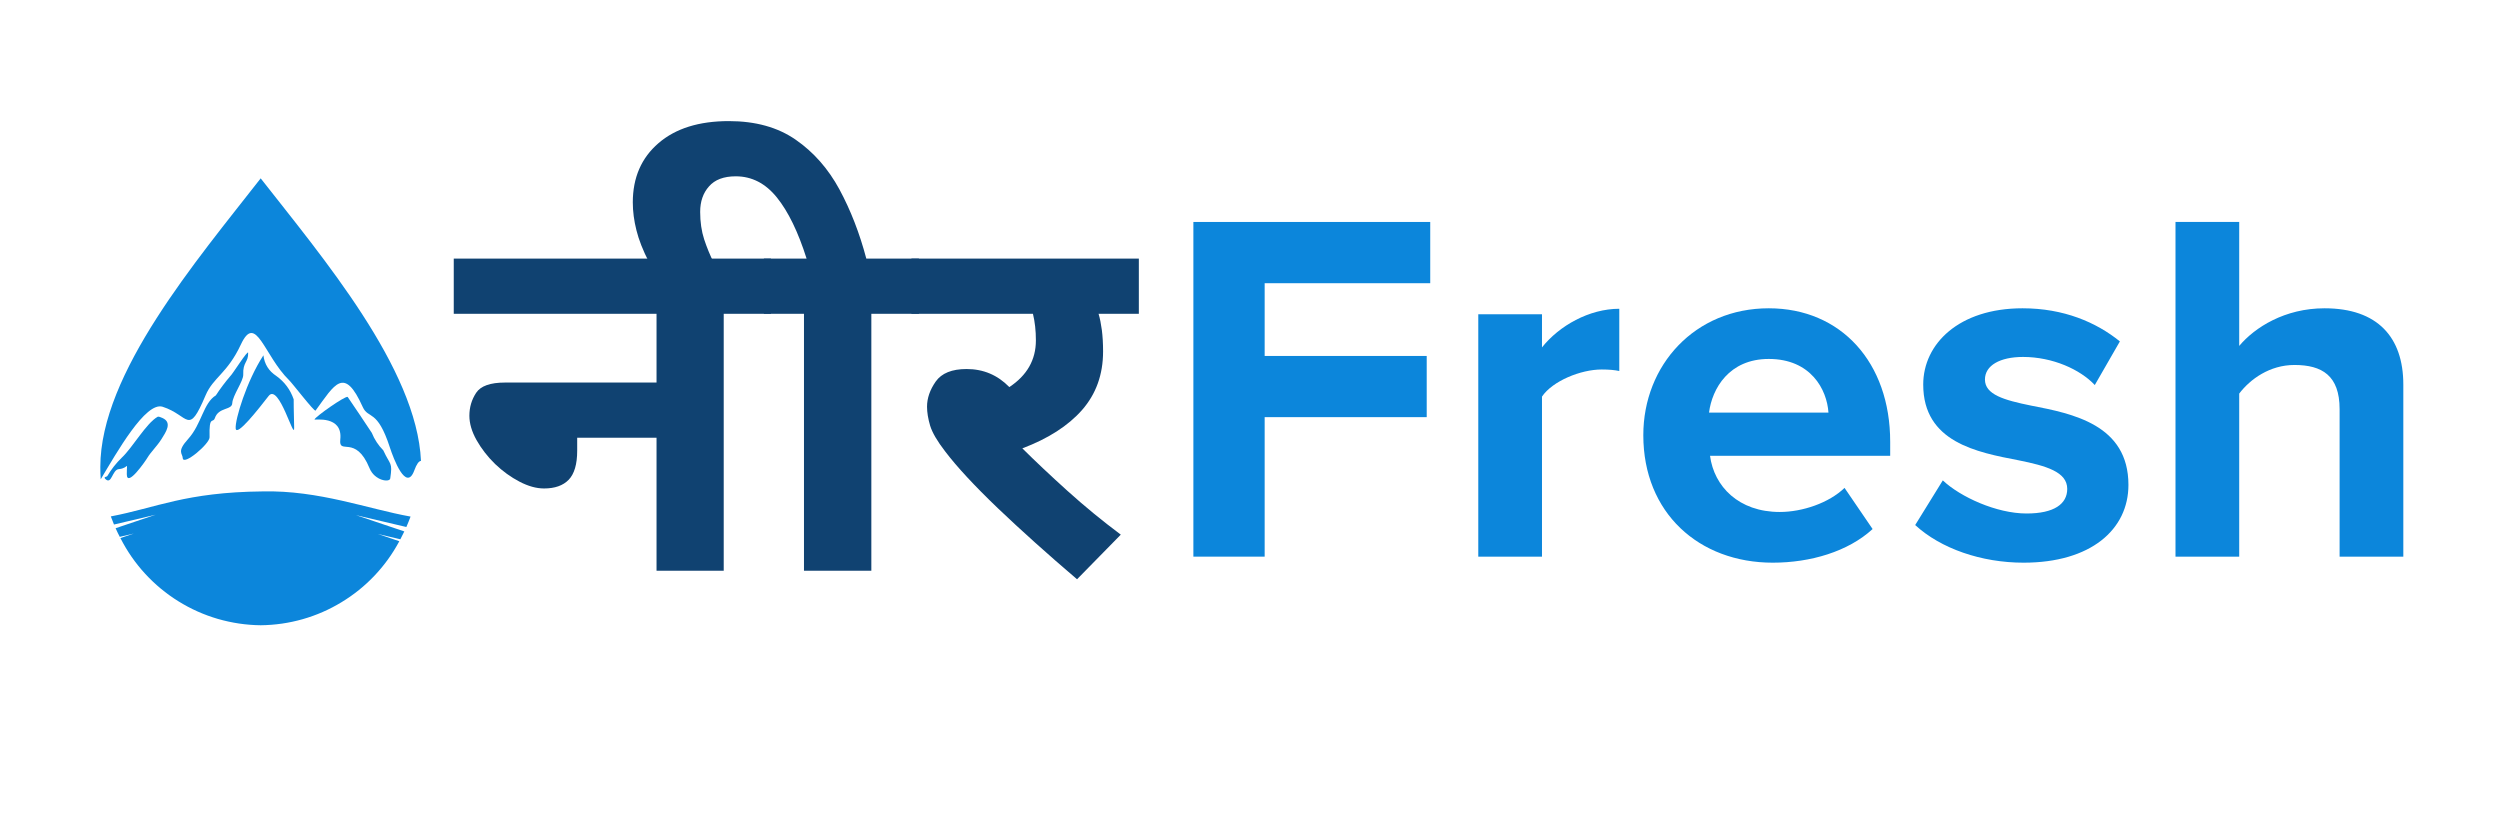
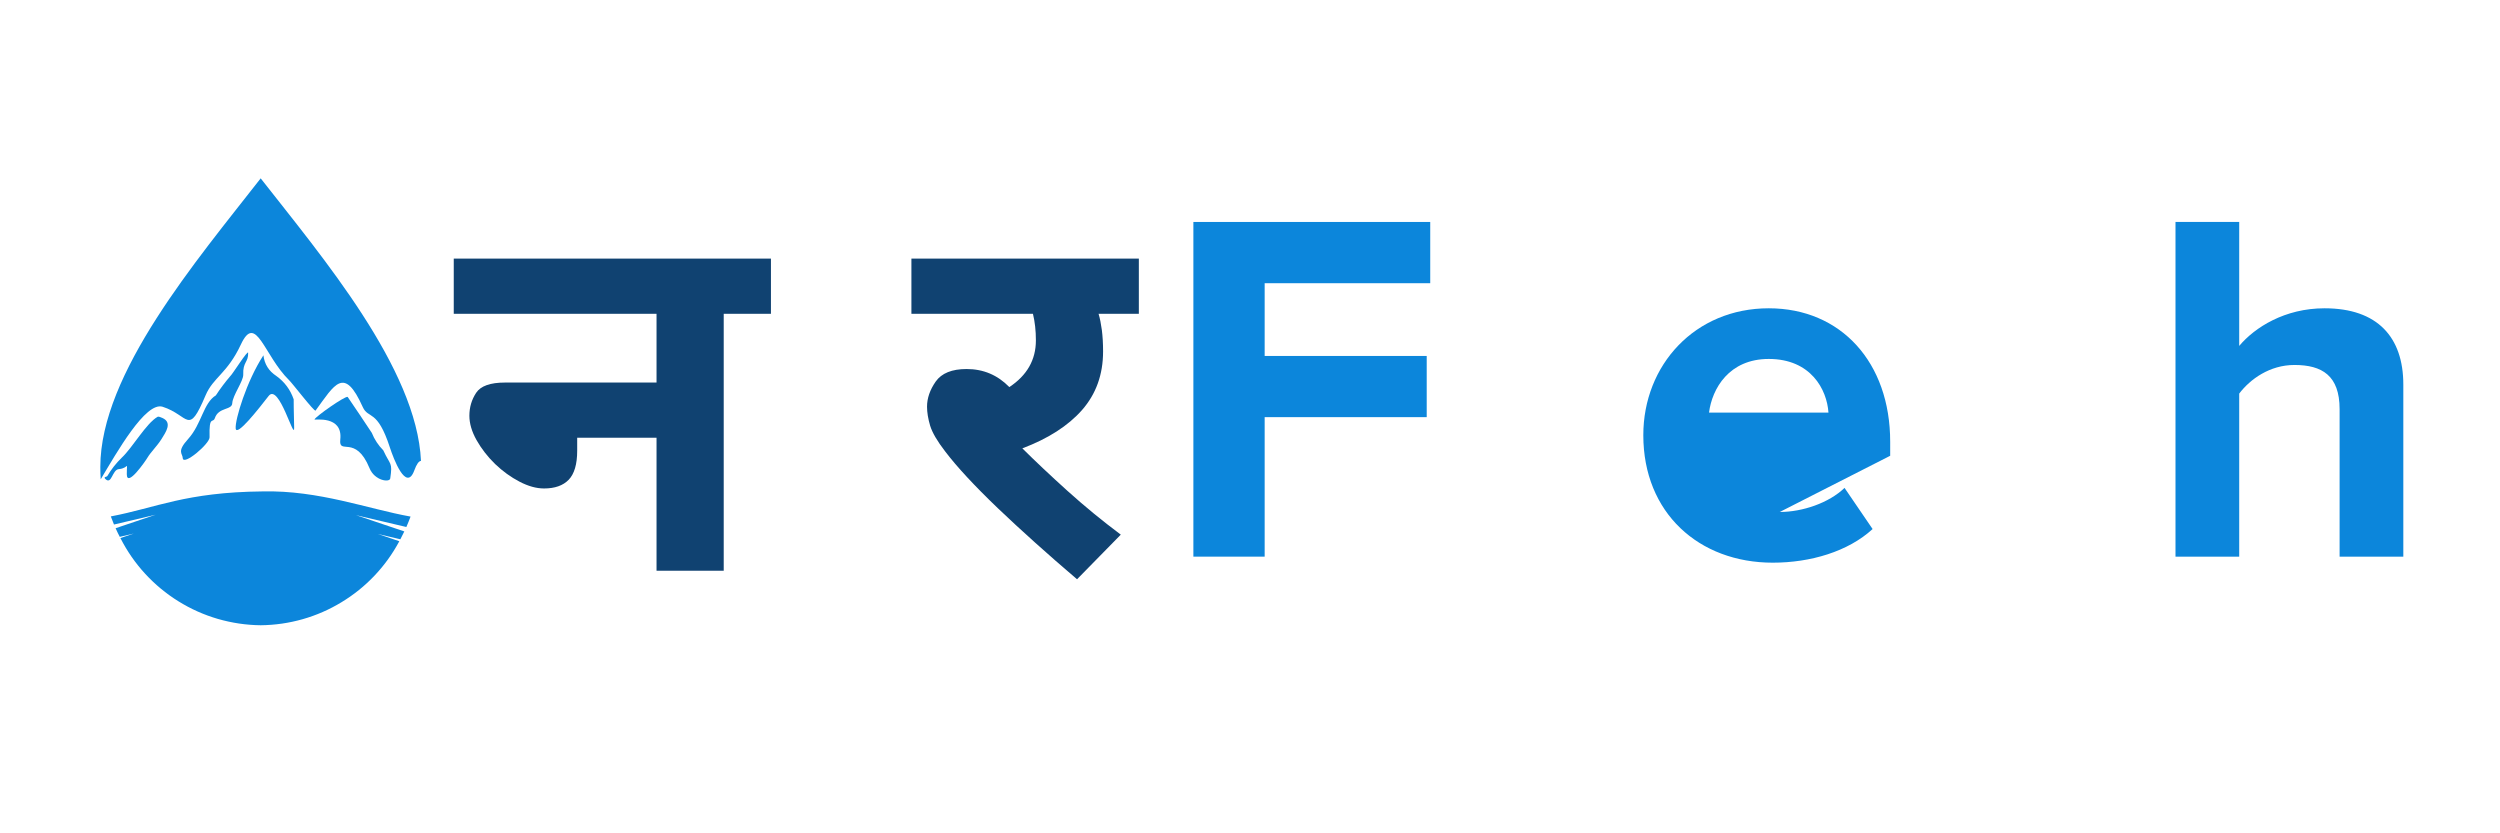
<svg xmlns="http://www.w3.org/2000/svg" width="300" zoomAndPan="magnify" viewBox="0 0 224.88 75" height="100" preserveAspectRatio="xMidYMid meet" version="1.0">
  <defs>
    <g />
    <clipPath id="66c8e6cb1c">
      <path d="M 8.969 16 L 38 16 L 38 44 L 8.969 44 Z M 8.969 16 " clip-rule="nonzero" />
    </clipPath>
    <clipPath id="aa84e6a0ee">
      <path d="M 9 44 L 37 44 L 37 56.383 L 9 56.383 Z M 9 44 " clip-rule="nonzero" />
    </clipPath>
  </defs>
  <g fill="#104271" fill-opacity="1">
    <g transform="translate(40.778, 51.368)">
      <g>
        <path d="M 0 -28.094 L 28.547 -28.094 L 28.547 -23.125 L 24.297 -23.125 L 24.297 0 L 18.25 0 L 18.25 -11.969 L 11.109 -11.969 L 11.109 -10.797 C 11.109 -9.586 10.852 -8.719 10.344 -8.188 C 9.832 -7.664 9.094 -7.406 8.125 -7.406 C 7.438 -7.406 6.703 -7.609 5.922 -8.016 C 5.141 -8.422 4.406 -8.953 3.719 -9.609 C 3.039 -10.273 2.484 -10.992 2.047 -11.766 C 1.617 -12.535 1.406 -13.266 1.406 -13.953 C 1.406 -14.711 1.609 -15.398 2.016 -16.016 C 2.422 -16.629 3.285 -16.938 4.609 -16.938 L 18.25 -16.938 L 18.25 -23.125 L 0 -23.125 Z M 0 -28.094 " />
      </g>
    </g>
  </g>
  <g fill="#104271" fill-opacity="1">
    <g transform="translate(68.689, 51.368)">
      <g>
-         <path d="M -10.344 -27.781 C -10.883 -28.832 -11.258 -29.785 -11.469 -30.641 C -11.688 -31.504 -11.797 -32.344 -11.797 -33.156 C -11.797 -35.383 -11.023 -37.16 -9.484 -38.484 C -7.953 -39.805 -5.844 -40.469 -3.156 -40.469 C -0.75 -40.469 1.254 -39.91 2.859 -38.797 C 4.473 -37.68 5.785 -36.191 6.797 -34.328 C 7.805 -32.461 8.613 -30.383 9.219 -28.094 L 13.953 -28.094 L 13.953 -23.125 L 9.672 -23.125 L 9.672 0 L 3.609 0 L 3.609 -23.125 L 0 -23.125 L 0 -28.094 L 3.844 -28.094 C 3.082 -30.5 2.191 -32.332 1.172 -33.594 C 0.148 -34.863 -1.082 -35.5 -2.531 -35.5 C -3.613 -35.5 -4.414 -35.195 -4.938 -34.594 C -5.469 -34 -5.734 -33.234 -5.734 -32.297 C -5.734 -31.391 -5.613 -30.566 -5.375 -29.828 C -5.133 -29.098 -4.848 -28.398 -4.516 -27.734 Z M -10.344 -27.781 " />
-       </g>
+         </g>
    </g>
  </g>
  <g fill="#104271" fill-opacity="1">
    <g transform="translate(81.967, 51.368)">
      <g>
        <path d="M 18.844 -3.25 L 14.906 0.766 C 12.258 -1.492 9.879 -3.629 7.766 -5.641 C 5.66 -7.66 4.082 -9.363 3.031 -10.75 C 2.332 -11.656 1.883 -12.422 1.688 -13.047 C 1.5 -13.68 1.406 -14.254 1.406 -14.766 C 1.406 -15.523 1.664 -16.281 2.188 -17.031 C 2.719 -17.781 3.645 -18.156 4.969 -18.156 C 6.477 -18.156 7.758 -17.613 8.812 -16.531 C 10.406 -17.582 11.203 -18.984 11.203 -20.734 C 11.203 -21.609 11.113 -22.406 10.938 -23.125 L 0 -23.125 L 0 -28.094 L 20.469 -28.094 L 20.469 -23.125 L 16.844 -23.125 C 16.969 -22.707 17.066 -22.219 17.141 -21.656 C 17.211 -21.102 17.25 -20.461 17.25 -19.734 C 17.25 -17.66 16.617 -15.906 15.359 -14.469 C 14.098 -13.039 12.305 -11.891 9.984 -11.016 C 11.16 -9.848 12.516 -8.57 14.047 -7.188 C 15.586 -5.801 17.188 -4.488 18.844 -3.25 Z M 18.844 -3.25 " />
      </g>
    </g>
  </g>
  <path fill="#0c86db" d="M 28.238 37.758 C 28.215 37.82 30.809 37.352 30.566 39.555 C 30.406 41.02 31.938 39.051 33.199 42.141 C 33.66 43.266 35.008 43.449 35.062 43.059 C 35.281 41.562 35.078 41.922 34.434 40.527 C 33.984 40.074 33.641 39.551 33.402 38.957 C 33.379 38.902 31.242 35.723 31.227 35.719 C 30.957 35.648 28.355 37.477 28.238 37.758 " fill-opacity="1" fill-rule="evenodd" />
  <g clip-path="url(#66c8e6cb1c)">
    <path fill="#0c86db" d="M 14.578 36.609 C 16.988 37.383 16.859 39.301 18.438 35.59 C 19.133 33.949 20.391 33.633 21.621 31 C 22.977 28.102 23.707 32.02 25.965 34.223 C 26.289 34.539 28.242 37.09 28.34 36.953 C 30.055 34.617 30.906 32.883 32.586 36.629 C 33.09 37.75 33.891 36.766 35.027 40.266 C 35.352 41.262 36.492 44.316 37.223 42.348 C 37.438 41.758 37.633 41.5 37.828 41.48 C 37.461 33.168 28.926 23.113 23.402 16.051 C 17.637 23.441 8.969 33.613 8.969 42.027 C 8.969 42.398 8.98 42.77 9.004 43.137 C 10.445 40.73 13.043 36.117 14.578 36.609 Z M 14.578 36.609 " fill-opacity="1" fill-rule="nonzero" />
  </g>
  <g clip-path="url(#aa84e6a0ee)">
    <path fill="#0c86db" d="M 36.512 47.43 L 31.977 46.363 L 36.328 47.828 C 36.215 48.07 36.098 48.305 35.973 48.535 L 33.953 48.059 L 35.879 48.711 C 35.273 49.84 34.531 50.875 33.648 51.805 C 32.766 52.738 31.773 53.535 30.676 54.199 C 29.578 54.867 28.414 55.375 27.18 55.727 C 25.945 56.078 24.688 56.258 23.402 56.273 C 22.094 56.258 20.809 56.066 19.551 55.703 C 18.293 55.336 17.105 54.805 15.992 54.113 C 14.879 53.422 13.883 52.594 12.996 51.629 C 12.109 50.664 11.371 49.594 10.777 48.426 L 11.98 48.02 L 10.719 48.316 C 10.586 48.062 10.461 47.805 10.344 47.539 L 13.953 46.324 L 10.199 47.207 C 10.102 46.965 10.004 46.723 9.914 46.477 C 14.004 45.703 16.625 44.297 23.578 44.227 C 28.645 44.109 33.078 45.812 36.891 46.492 C 36.773 46.809 36.648 47.121 36.512 47.43 Z M 36.512 47.43 " fill-opacity="1" fill-rule="nonzero" />
  </g>
  <path fill="#0c86db" d="M 19.371 35.578 C 19.766 34.973 20.199 34.395 20.668 33.848 C 20.828 33.738 22.262 31.441 22.273 31.754 C 22.305 32.613 21.785 32.566 21.832 33.715 C 21.855 34.293 20.879 35.582 20.844 36.289 C 20.816 36.934 19.617 36.625 19.277 37.629 C 19.098 38.145 18.75 37.324 18.801 39.355 C 18.816 39.938 16.422 41.969 16.387 41.227 C 16.367 40.797 15.832 40.656 16.863 39.52 C 18.102 38.152 18.234 36.266 19.371 35.582 " fill-opacity="1" fill-rule="evenodd" />
  <path fill="#0c86db" d="M 11.352 42.676 C 11.352 43.93 13.039 41.484 13.195 41.215 C 13.516 40.672 14.078 40.156 14.488 39.496 C 14.867 38.883 15.473 38.027 14.555 37.617 C 14.438 37.566 14.211 37.465 14.133 37.508 C 13.102 38.082 11.871 40.285 10.902 41.188 C 10.395 41.68 9.961 42.23 9.602 42.84 C 9.539 42.938 9.199 42.898 9.441 43.125 C 10 43.645 10.035 42.262 10.641 42.219 C 11.566 42.145 11.352 41.406 11.352 42.68 " fill-opacity="1" fill-rule="evenodd" />
  <path fill="#0c86db" d="M 23.648 31.977 C 23.742 32.777 24.133 33.395 24.809 33.836 C 25.551 34.371 26.07 35.07 26.371 35.938 C 26.371 35.938 26.371 37.102 26.414 38.473 C 26.461 39.84 25.055 34.43 24.117 35.637 C 23.18 36.844 21.219 39.34 21.152 38.559 C 21.082 37.777 22.133 34.297 23.648 31.977 " fill-opacity="1" fill-rule="evenodd" />
  <g fill="#0c86db" fill-opacity="1">
    <g transform="translate(104.364, 50.098)">
      <g>
        <path d="M 9.395 0 L 9.395 -12.555 L 23.98 -12.555 L 23.98 -18.062 L 9.395 -18.062 L 9.395 -24.609 L 24.297 -24.609 L 24.297 -30.121 L 2.98 -30.121 L 2.98 0 Z M 9.395 0 " />
      </g>
    </g>
  </g>
  <g fill="#0c86db" fill-opacity="1">
    <g transform="translate(130.141, 50.098)">
      <g>
-         <path d="M 8.578 0 L 8.578 -14.406 C 9.527 -15.805 12.059 -16.844 13.953 -16.844 C 14.586 -16.844 15.129 -16.797 15.535 -16.707 L 15.535 -22.309 C 12.824 -22.309 10.117 -20.773 8.578 -18.832 L 8.578 -21.812 L 2.844 -21.812 L 2.844 0 Z M 8.578 0 " />
-       </g>
+         </g>
    </g>
  </g>
  <g fill="#0c86db" fill-opacity="1">
    <g transform="translate(146.393, 50.098)">
      <g>
-         <path d="M 1.445 -10.93 C 1.445 -3.93 6.457 0.543 13.098 0.543 C 16.484 0.543 19.871 -0.453 22.082 -2.484 L 19.555 -6.188 C 18.152 -4.832 15.762 -4.02 13.727 -4.02 C 10.023 -4.02 7.812 -6.32 7.449 -9.078 L 23.664 -9.078 L 23.664 -10.34 C 23.664 -17.477 19.238 -22.352 12.734 -22.352 C 6.098 -22.352 1.445 -17.25 1.445 -10.93 Z M 12.734 -17.793 C 16.527 -17.793 17.973 -15.039 18.109 -12.961 L 7.359 -12.961 C 7.633 -15.129 9.168 -17.793 12.734 -17.793 Z M 12.734 -17.793 " />
+         <path d="M 1.445 -10.93 C 1.445 -3.93 6.457 0.543 13.098 0.543 C 16.484 0.543 19.871 -0.453 22.082 -2.484 L 19.555 -6.188 C 18.152 -4.832 15.762 -4.02 13.727 -4.02 L 23.664 -9.078 L 23.664 -10.34 C 23.664 -17.477 19.238 -22.352 12.734 -22.352 C 6.098 -22.352 1.445 -17.25 1.445 -10.93 Z M 12.734 -17.793 C 16.527 -17.793 17.973 -15.039 18.109 -12.961 L 7.359 -12.961 C 7.633 -15.129 9.168 -17.793 12.734 -17.793 Z M 12.734 -17.793 " />
      </g>
    </g>
  </g>
  <g fill="#0c86db" fill-opacity="1">
    <g transform="translate(171.358, 50.098)">
      <g>
-         <path d="M 0.949 -2.844 C 3.25 -0.723 6.91 0.543 10.703 0.543 C 16.754 0.543 20.141 -2.438 20.141 -6.457 C 20.141 -11.875 15.129 -12.871 11.379 -13.594 C 8.941 -14.09 7.227 -14.586 7.227 -15.941 C 7.227 -17.207 8.578 -17.973 10.656 -17.973 C 13.32 -17.973 15.805 -16.844 17.113 -15.445 L 19.371 -19.371 C 17.25 -21.09 14.316 -22.352 10.613 -22.352 C 4.879 -22.352 1.672 -19.148 1.672 -15.488 C 1.672 -10.297 6.504 -9.395 10.25 -8.672 C 12.734 -8.172 14.633 -7.633 14.633 -6.098 C 14.633 -4.742 13.457 -3.883 10.973 -3.883 C 8.266 -3.883 5.012 -5.375 3.434 -6.863 Z M 0.949 -2.844 " />
-       </g>
+         </g>
    </g>
  </g>
  <g fill="#0c86db" fill-opacity="1">
    <g transform="translate(192.891, 50.098)">
      <g>
        <path d="M 23.348 0 L 23.348 -15.488 C 23.348 -19.734 21.043 -22.352 16.258 -22.352 C 12.688 -22.352 9.98 -20.637 8.578 -18.965 L 8.578 -30.121 L 2.844 -30.121 L 2.844 0 L 8.578 0 L 8.578 -14.676 C 9.574 -15.984 11.336 -17.25 13.547 -17.25 C 16.031 -17.25 17.613 -16.301 17.613 -13.277 L 17.613 0 Z M 23.348 0 " />
      </g>
    </g>
  </g>
</svg>